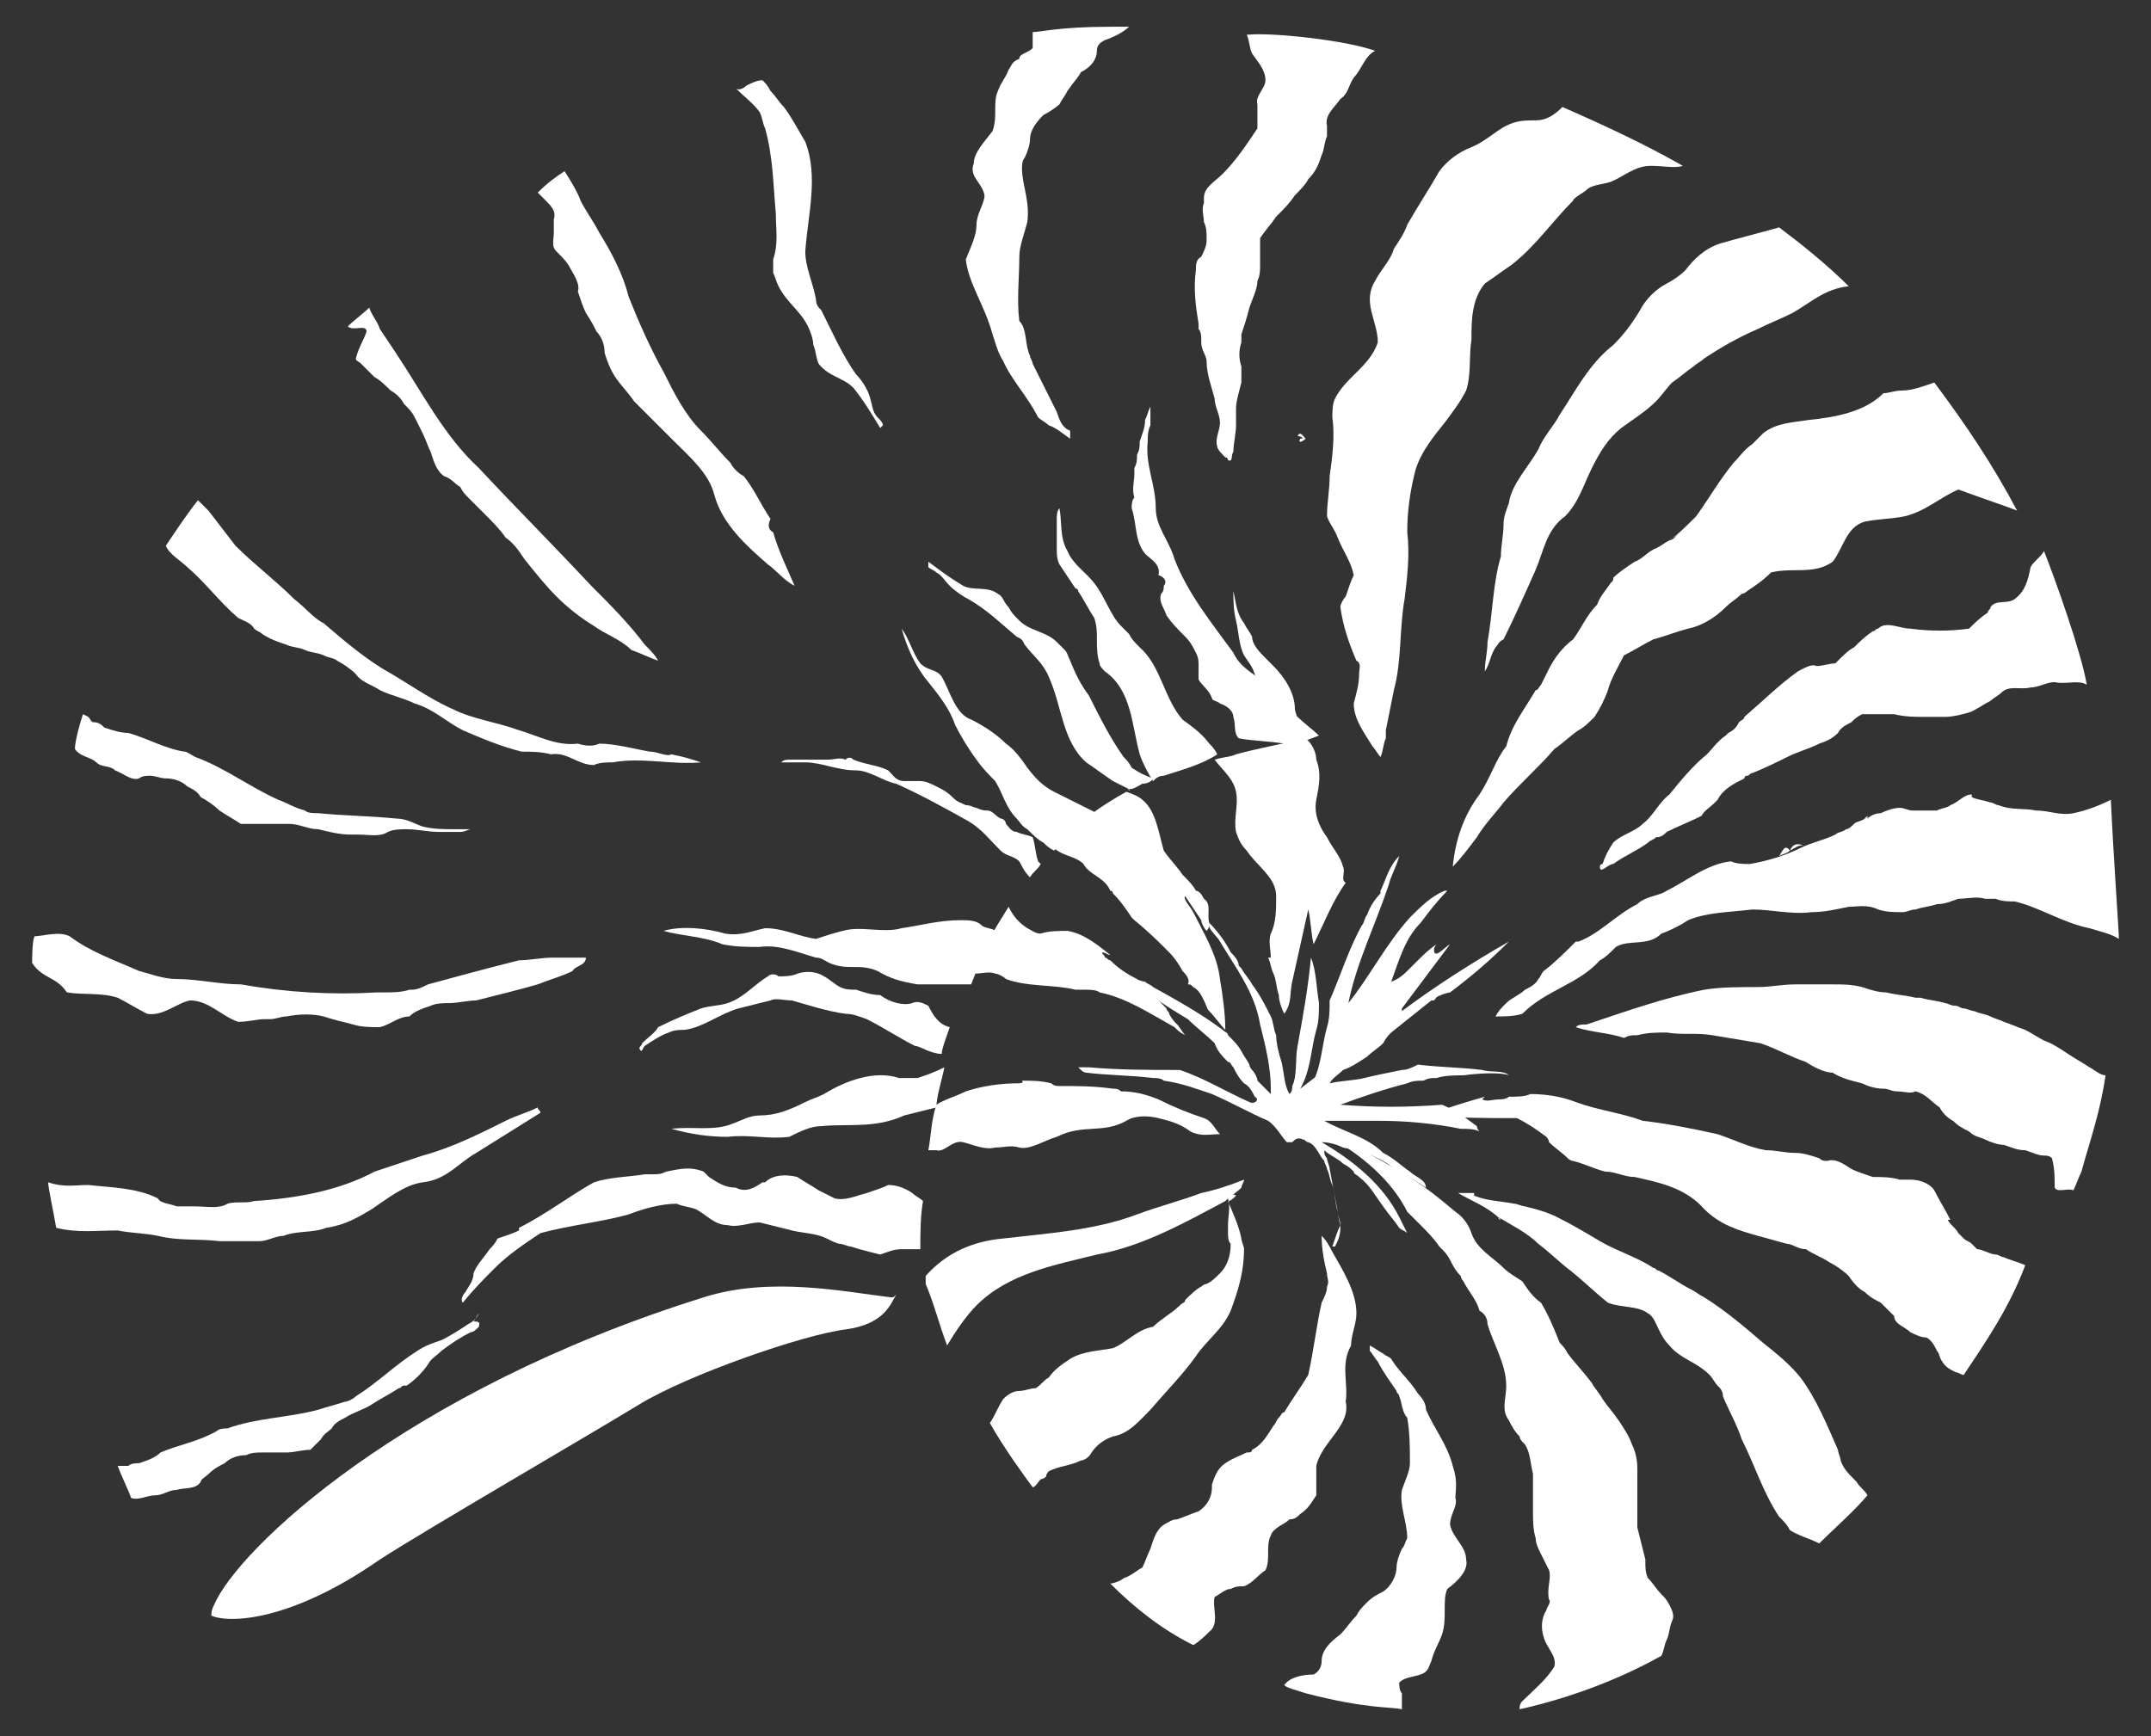
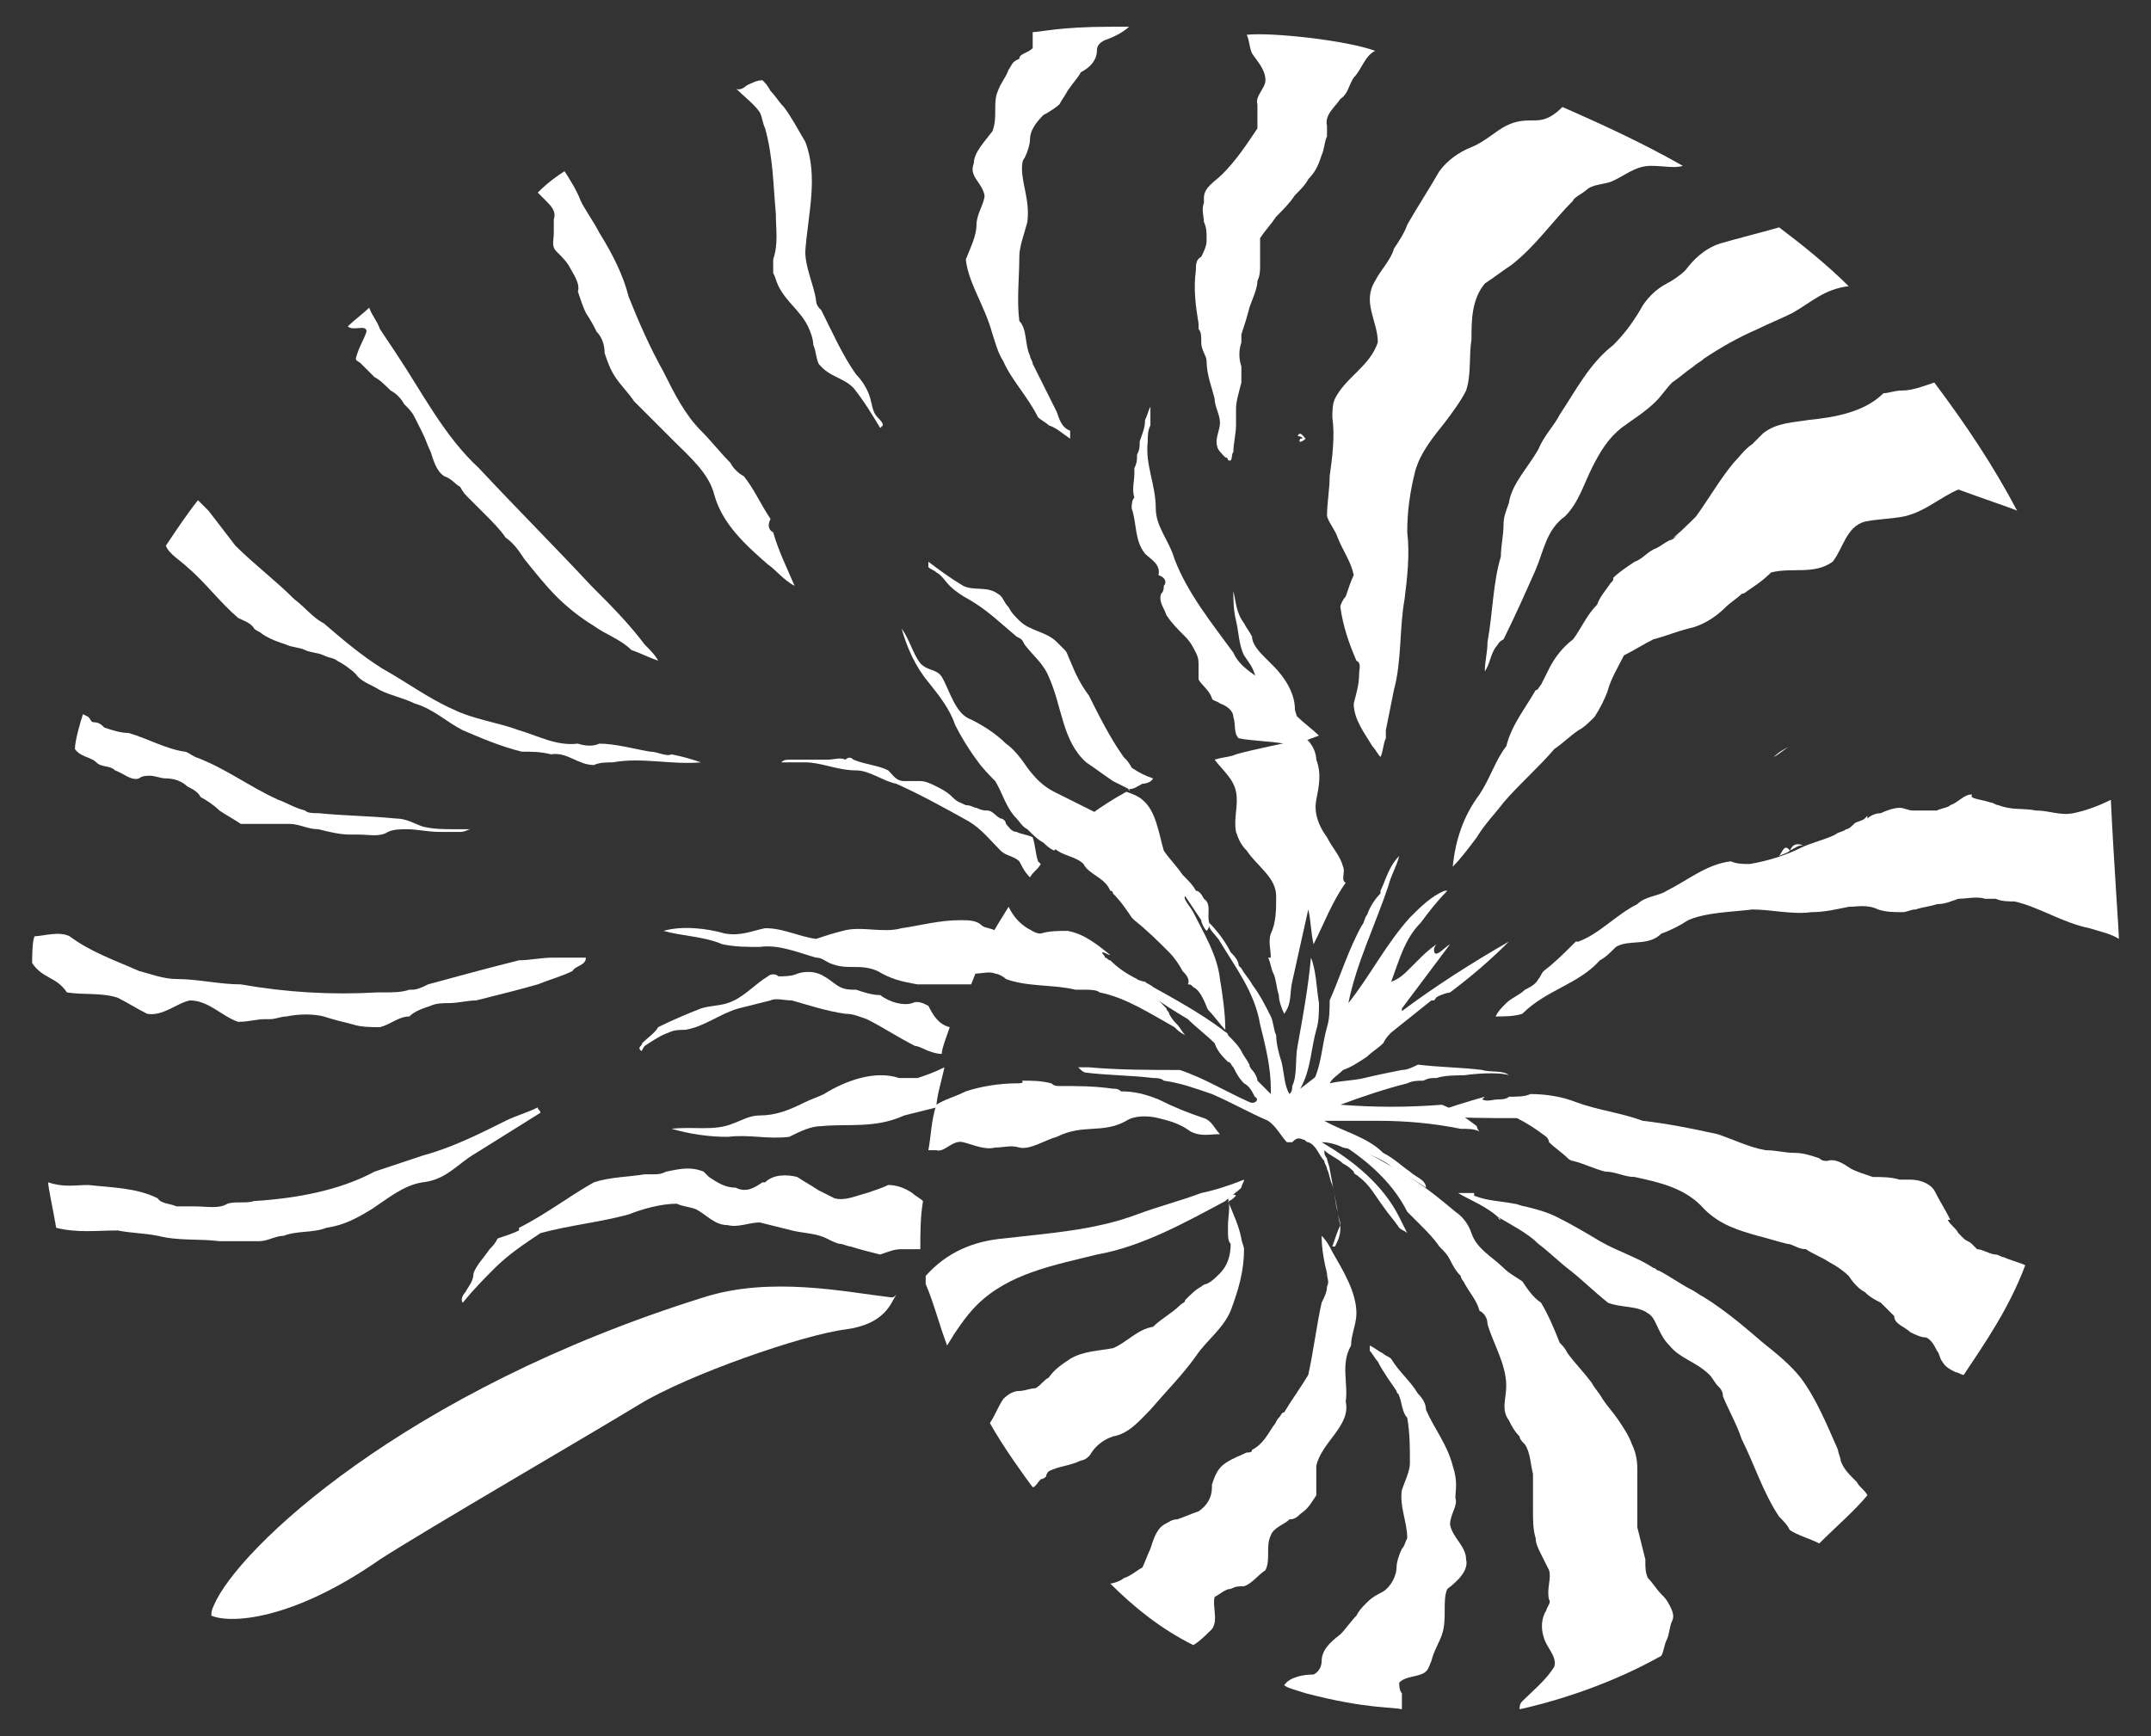
<svg xmlns="http://www.w3.org/2000/svg" version="1.1" id="Capa_1" x="0px" y="0px" viewBox="0 0 80.4 64.9" style="enable-background:new 0 0 80.4 64.9;" xml:space="preserve">
  <rect x="0" y="0" width="80.4" height="64.9" fill="#333333" stroke="none" />
  <style type="text/css">
	.st0{fill:#FFFFFF;}
</style>
  <g>
-     <path class="st0" d="M33.3,48.5c-1.7-0.2-4.5-0.8-7,0C15.1,52,8.9,57.9,8,60l0,0l0,0c-0.1,0.2-0.1,0.3-0.1,0.4   c0.7,0.3,3,0.2,6.3-2.1c1.7-1.1,7.9-4.7,9.7-5.8c1.8-1.1,6.1-2.6,7.7-2.8c1.5-0.2,1.7-1,1.9-1.3C33.4,48.5,33.4,48.5,33.3,48.5" />
+     <path class="st0" d="M33.3,48.5c-1.7-0.2-4.5-0.8-7,0C15.1,52,8.9,57.9,8,60l0,0c-0.1,0.2-0.1,0.3-0.1,0.4   c0.7,0.3,3,0.2,6.3-2.1c1.7-1.1,7.9-4.7,9.7-5.8c1.8-1.1,6.1-2.6,7.7-2.8c1.5-0.2,1.7-1,1.9-1.3C33.4,48.5,33.4,48.5,33.3,48.5" />
    <path class="st0" d="M42.7,29.3c-0.2,0.1-0.3,0.2-0.5,0.2c-0.1,0,0.1,0.1,0,0c-0.2-0.1-0.4-0.2-0.6-0.3c-0.3-0.2-0.7-0.5-1-0.7   c-0.9-0.8-0.9-2.1-1.4-3.2c-0.2-0.5-0.6-0.8-0.9-1.2c-0.1-0.2-0.1-0.2-0.3-0.3c-0.6-0.5-1.1-1-1.8-1.4c-0.2-0.1-0.5-0.3-0.7-0.5   c-0.2-0.2-0.3-0.4-0.5-0.5c-0.1-0.1-0.2-0.1-0.3-0.2c0,0,0-0.1,0-0.2c0.4,0.3,0.8,0.6,1.3,0.9c0.4,0.2,0.9,0,1.3,0.3   c0.2,0.1,0.2,0.3,0.4,0.5c0.1,0.2,0.2,0.3,0.4,0.5c0.4,0.4,1,0.4,1.4,0.8c0.1,0.1,0.2,0.2,0.3,0.3c0.1,0.1,0.1,0.2,0.2,0.4   c0.2,0.5,0.4,0.9,0.7,1.3c0.4,0.8,0.8,1.6,1.3,2.3c0.1,0.1,0.2,0.2,0.3,0.4c0.3,0.2,0.5,0.3,0.8,0.4C43,29.3,42.7,29.3,42.7,29.3" />
    <path class="st0" d="M18.3,46.7c0.1-0.1,0.2-0.2,0.3-0.4c0.3-0.1,0.6-0.2,0.8-0.3c0,0,0-0.1,0-0.1c1-0.5,1.9-1.2,2.8-1.7   c0.6-0.2,1.3-0.2,1.9-0.3c0.1,0,0.2,0,0.3,0c0.2,0,0.3,0,0.5-0.1c0.5-0.1,0.9-0.2,1.4,0c0.1,0.1,0.1,0.1,0.2,0.2   c0.3,0.2,0.6,0.4,1,0.4c0.4,0.2,0.7,0,1-0.2l0.1,0c0.3-0.3,0.8-0.3,1.2-0.2c0.3,0.2,0.5,0.3,0.8,0.5c0.2,0.1,0.4,0.2,0.6,0.3   c0.4,0.1,0.8-0.1,1.2-0.2c0.3-0.1,0.6-0.2,0.8-0.3c0.3,0,0.6,0.1,0.9,0.3c0.1,0.1,0.3,0.2,0.4,0.3c-0.1,0.6-0.1,1.2-0.1,1.8   c-0.2,0-0.6,0-0.7,0c-0.3,0-0.5,0.1-0.8,0.2c-0.4-0.1-0.8-0.2-1.1-0.3c-0.1,0-0.3-0.1-0.4-0.1c-0.1,0-0.3-0.1-0.5-0.2   c-0.4-0.2-0.9-0.2-1.3-0.3c-0.4-0.1-0.8-0.2-1.2-0.3c-0.4,0-0.8,0.2-1.2,0.1c-0.5,0-0.8-0.4-1.2-0.6c-0.3-0.1-0.5-0.1-0.7-0.2   c-0.6,0-1.3,0.2-1.8,0.4c-1.1,0.3-2.2,0.4-3.3,0.7c-0.6,0.4-1.2,0.8-1.7,1.3c-0.4,0.4-0.8,0.8-1.2,1.3c-0.1-0.1,0-0.3,0.1-0.4   c0.1-0.2,0.3-0.4,0.3-0.7C17.8,47.3,18.1,47,18.3,46.7" />
    <path class="st0" d="M26.2,37.7c0.3-0.1,0.7-0.1,1-0.2c0.6-0.2,1-0.7,1.5-1c0.1-0.1,0.3-0.1,0.4,0c0.2,0,0.5,0,0.7-0.1   c0.3-0.1,0.7-0.1,1,0.1c0.2,0.1,0.4,0.3,0.6,0.4c0.2,0.1,0.4,0.1,0.6,0.1c0.3,0.1,0.6,0.2,0.9,0.2c0.4,0.3,0.9,0.4,1.2,0.3   c0.2-0.1,0.4,0,0.6,0.1c0.2,0.4,0.4,0.7,0.8,0.8c-0.1,0.3-0.3,0.8-0.3,1c-0.2,0-0.5-0.1-0.7-0.2c0,0-0.2-0.1-0.3-0.1   c-0.6-0.3-1.2-0.7-1.8-1c-0.3-0.1-0.5-0.2-0.8-0.2c-0.7-0.1-1.3-0.3-2-0.5c-0.3,0-0.6-0.1-0.8,0c-0.4,0.1-0.8,0.2-1.2,0.3   c-0.7,0.2-1.3,0.7-2,0.8c-0.2,0-0.4,0-0.6,0.1c-0.3,0.1-0.6,0.3-0.9,0.5c-0.1,0.1-0.1,0.3-0.2,0.1c0-0.1,0.1-0.1,0.1-0.2   c0.2-0.2,0.5-0.4,0.6-0.6C25.2,38.1,25.7,37.9,26.2,37.7" />
    <path class="st0" d="M48.5,16.3c0.1-0.2,0.2,0,0.3,0.1c-0.1,0.1-0.3,0.2-0.2,0C48.8,16.4,48.6,16.3,48.5,16.3" />
    <path class="st0" d="M48.6,27.3c0.2,0.1,0.3,0.3,0.4,0.5C48.9,27.6,48.8,27.5,48.6,27.3" />
    <path class="st0" d="M67,11.7c-0.4,0.2-0.9,0.4-1.3,0.6c-0.7,0.3-1.4,0.7-2,1.1c-0.1,0.1-0.3,0.2-0.4,0.3c-0.3,0.2-0.5,0.4-0.8,0.6   c-0.2,0.2-0.4,0.5-0.6,0.7c-0.4,0.4-0.9,0.7-1.3,1c-0.5,0.4-0.8,0.9-1.1,1.5c-0.3,0.6-0.5,1.3-1,1.8c-0.7,0.5-0.8,1.3-1.1,2   c-0.4,0.9-0.8,1.8-1.2,2.6C56,24,56,24.1,55.9,24.2c-0.2,0.3-0.2,0.6-0.4,0.9c0-0.4,0.1-0.7,0.1-1.1c0.2-1.1,0.2-2.2,0.5-3.2   c0-0.4,0.1-0.8,0.1-1.2c0-0.3,0.1-0.5,0.2-0.8c0.1-0.7,0.7-1.3,1.1-2c0.2-0.5,0.6-0.9,0.8-1.3l0,0c0.6-0.9,1.1-1.9,2-2.6   c0.4-0.4,0.7-0.8,1-1.3c0.2-0.4,0.6-0.8,1-1c0.2-0.1,0.5-0.3,0.7-0.5c0.3-0.4,0.7-0.8,1.3-1c0.7-0.2,1.5-0.4,2.2-0.6   c0.8,0.6,1.8,1.4,2.6,2.2C68.2,10.8,67.7,11.3,67,11.7" />
    <path class="st0" d="M61.7,6.2c-0.6,0-1,0.4-1.5,0.6c-0.3,0.1-0.7,0.1-0.9,0.3c-0.1,0.1-0.5,0.3-0.5,0.4c-0.8,0.8-1.4,1.7-2.3,2.4   c-0.3,0.2-0.7,0.5-1,0.7c-0.5,0.6-0.5,1.4-0.5,2.1c-0.1,0.6,0,1.3-0.2,1.9c-0.2,0.4-0.5,0.8-0.8,1.2c-0.4,0.5-0.9,1.1-1.1,1.8   c-0.2,0.8-0.3,1.5-0.3,2.3c0.1,0.8,0,1.7-0.1,2.5c-0.2,1.1-0.1,2.3-0.4,3.4c-0.1,0.5-0.2,1-0.3,1.5c0,0.1,0,0.2,0,0.3   c-0.1,0.2-0.1,0.5-0.2,0.7c-0.1-0.1-0.2-0.3-0.3-0.4c-0.3-0.5-0.7-1-0.7-1.6c0.1-0.4,0.2-0.7,0.2-1.1c0-0.2,0.1-0.4-0.1-0.5   c-0.3-0.7-0.5-1.3-0.6-2c0-0.1,0.1-0.3,0.2-0.4c0.1-0.3,0.2-0.6,0.3-0.8c-0.1-0.5-0.4-0.9-0.6-1.4c-0.1-0.3-0.3-0.5-0.4-0.8   c0-0.5,0.1-1,0.1-1.5c0.1-0.7,0.2-1.5,0.1-2.2c0-0.2,0-0.5,0.1-0.7c0.4-0.8,1.3-1.2,1.6-2.1c0-0.8-0.6-1.5-0.1-2.3   c0.2-0.4,0.6-0.8,0.7-1.2l0,0c0.2-0.3,0.4-0.6,0.5-0.9c0.4-0.7,0.8-1.3,1.2-2c0.3-0.4,0.7-0.7,1.2-0.9c0.5-0.2,0.9-0.6,1.3-0.8   c0.4-0.2,0.7-0.2,1.1-0.2c0.4,0,0.7-0.2,1-0.5c1.6,0.7,3.1,1.4,4.5,2.2C62.6,6.3,62.2,6.2,61.7,6.2" />
    <path class="st0" d="M62.4,20.2c0.3-0.2,0.6-0.5,0.8-0.7c-0.2,0.2-0.3,0.4-0.5,0.5C62.6,20.1,62.5,20.1,62.4,20.2" />
    <path class="st0" d="M34.6,47.7c0.8-0.9,1.8-1.3,2.9-1.4c1.7-0.2,3.4-0.3,5-0.9c0.8-0.3,1.6-0.5,2.4-0.8c0.5-0.1,1.1-0.3,1.6-0.5   c0,0.1-0.1,0.2-0.1,0.3c-0.2,0.2-0.4,0.3-0.6,0.5c-1.5,0.8-3.1,1.7-4.8,2c-1.6,0.4-3.3,0.7-4.5,1.9c-0.4,0.4-0.8,1-1.1,1.5   c-0.3-0.8-0.5-1.6-0.8-2.3C34.6,48,34.6,47.7,34.6,47.7" />
    <path class="st0" d="M73.2,18.3c-0.7,0.3-1.2,0.8-2,1c-0.5,0.1-1,0.1-1.5,0.2c-0.7,0.2-0.8,1-1.2,1.5c-0.7,0.5-1.5,0.2-2.3,0.4   c-0.3,0.3-0.6,0.5-0.9,0.7c0,0-0.1,0.1-0.2,0.1c-0.2,0.2-0.4,0.3-0.6,0.5c-0.4,0.4-0.9,0.7-1.4,0.8c-0.4,0.1-0.9,0.3-1.3,0.4   c-0.4,0.2-0.7,0.4-1.1,0.6c-0.2,0.4-0.5,0.9-0.6,1.3c-0.1,0.3-0.3,0.7-0.5,1c-0.2,0.2-0.4,0.4-0.6,0.5c-0.3,0.2-0.6,0.5-0.9,0.7   c-0.6,0.7-1.3,1.3-1.9,2c-0.3,0.4-0.7,0.8-1,1.3c-0.3,0.4-0.6,0.8-0.9,1.1c0.1-1,0.4-1.9,1-2.7c0.4-0.6,0.6-1.3,1-1.8   c0.2-0.8,0.7-1.4,1.1-2.1c0.1,0,0.1-0.1,0.2-0.2c0.1-0.2,0.2-0.4,0.3-0.6c0.2-0.4,0.5-0.8,0.9-1.1c0.3-0.4,0.5-0.9,0.9-1.3   c0.1-0.3,0.3-0.5,0.5-0.8c0.1-0.1,0.1-0.1,0.1-0.2c0.2-0.2,0.5-0.4,0.8-0.6c0.3-0.1,0.5-0.4,0.8-0.5c0.2-0.1,0.3-0.2,0.5-0.3   c0.1,0,0.2-0.1,0.3-0.2c0.2-0.2,0.4-0.4,0.5-0.5c0.1-0.1,0.1-0.1,0.2-0.2c0.5-0.7,0.9-1.4,1.4-2c0.2-0.2,0.4-0.5,0.7-0.7   c0.1-0.1,0.3-0.3,0.4-0.4c0.5-0.4,1.1-0.4,1.7-0.5c1-0.1,2.1-0.3,2.8-1c0.2,0,0.4-0.1,0.7-0.1c0.4,0,0.9-0.2,1.2-0.3   c1.2,1.6,2.2,3.1,3.1,4.8C75.5,19.1,74,18.6,73.2,18.3" />
    <path class="st0" d="M56.4,35.2L56.4,35.2c-0.7,0.7-1.4,1.3-2.2,1.9c-0.6,0.1-1.1,0.6-1.6,0.9c-1.3,0.7-2.5,1.7-3.6,2.6   c0.4-0.7,0.4-1.5,0.6-2.2c0.1-0.3,0.1-0.7,0.1-1c0.4-0.9,0.7-1.9,1.2-2.8c0.1-0.1,0.1-0.3,0.2-0.4c0.1-0.3,0.3-0.6,0.5-0.8l0-0.1   c0.2-0.4,0.3-0.9,0.7-1.3c-0.1,0.4-0.3,0.7-0.4,1.1c-0.5,1.5-1.2,2.9-1.5,4.4c0.8-1,1.4-2.2,2.3-3.2c0.4-0.4,0.8-0.8,1.3-1   c0,0,0.1,0,0.1,0c-0.4,0.4-0.7,0.8-1,1.2c-0.6,0.6-0.8,1.4-1.1,2.2c0.3-0.1,0.5-0.3,0.7-0.5c0.1-0.1,0.2-0.2,0.3-0.3   c0.2-0.2,0.4-0.4,0.7-0.6c0,0-0.1,0.1-0.1,0.2c0,0.4,0.4-0.1,0.6-0.2c-0.6,0.8-1.2,1.6-1.8,2.4l0,0.1C53.6,36.9,55,36,56.4,35.2" />
    <path class="st0" d="M66.3,28.3c0.2-0.2,0.4-0.3,0.6-0.4C66.7,28,66.5,28.2,66.3,28.3" />
-     <path class="st0" d="M78,25.6c-0.3-0.2-0.8,0-1.2-0.1c-0.3,0-0.6,0.2-0.9,0.2c-0.4,0.1-0.8-0.1-1.1,0.2c-0.1,0.1-0.3,0.2-0.4,0.3   c-0.2,0.1-0.5,0.3-0.7,0.4c-0.3,0.1-0.7,0.2-1,0.2c-0.3,0-0.5,0-0.8,0c-0.3,0-0.7,0-1.1-0.1c-0.4,0-0.7,0-1.1,0c0,0-0.1,0-0.1,0   c-0.2,0.1-0.3,0.2-0.4,0.3l0,0c-0.2,0.1-0.4,0.2-0.5,0.4c-0.2,0.2-0.4,0.3-0.7,0.4c-0.4,0.2-0.8,0.3-1.2,0.5   c-0.4,0.2-0.8,0.4-1.3,0.6c-0.1,0-0.1,0.1-0.2,0.1c0,0-0.1,0-0.1,0.1c-0.4,0.2-0.8,0.4-1,0.8c0,0-0.1,0.1-0.1,0.1   c-0.2,0.2-0.4,0.3-0.5,0.5c-0.4,0.2-0.9,0.4-1.3,0.6c-0.1,0.1-0.2,0.2-0.4,0.2c-0.1,0.1-0.2,0.1-0.3,0.2c-0.4,0.3-0.9,0.5-1.3,0.8   c-0.2,0-0.5,0.4-0.5,0.1c0,0,0-0.1,0.1-0.1c0.1-0.3,0.2-0.5,0.4-0.8c0.3-0.3,0.8-0.4,1.1-0.7c0.4-0.3,0.6-0.8,1-1.1   c0.4-0.5,0.9-1.1,1.4-1.5c0.2-0.2,0.4-0.5,0.7-0.7c0,0,0.1-0.1,0.1-0.1c0.2-0.1,0.3-0.2,0.4-0.4c0.1-0.1,0.2-0.1,0.2-0.2   c0.7-0.6,1.3-1.2,2-1.7c0.2-0.1,0.5-0.3,0.7-0.2c0.2,0,0.5-0.1,0.7-0.1c0,0,0.1-0.1,0.1-0.1c0.2-0.2,0.4-0.4,0.6-0.5   c0.2-0.2,0.4-0.4,0.7-0.6c0.1,0,0.1-0.1,0.2-0.1l0,0c0.3-0.3,0.8,0,1.2,0c0.7,0.1,1.5,0.1,2.2,0c0.2-0.2,0.4-0.4,0.7-0.6   c0-0.1,0.1-0.1,0.1-0.2c0.2-0.3,0.6-0.1,0.9-0.3c0.4-0.3,0.5-0.7,0.6-1.2c0.1-0.2,0.4-0.4,0.5-0.6C76.8,21.6,77.8,24.4,78,25.6" />
    <path class="st0" d="M51.4,1.9c-0.4,0.2-0.5,0.7-0.8,1c-0.2,0.3-0.2,0.6-0.5,0.8c-0.2,0.3-0.6,0.6-0.5,1c0,0.1,0,0.3,0,0.4   c-0.1,0.2-0.1,0.5-0.2,0.7c-0.1,0.3-0.2,0.6-0.5,0.9c-0.1,0.2-0.3,0.4-0.5,0.6c-0.2,0.3-0.4,0.5-0.7,0.8c-0.2,0.3-0.4,0.5-0.6,0.8   c0,0,0,0.1,0,0.1c0,0.1,0,0.3,0,0.4v0c0,0.2,0,0.3,0,0.5c0,0.2,0,0.4-0.1,0.6c0,0.3-0.2,0.7-0.3,1c-0.1,0.4-0.2,0.7-0.3,1   c0,0.1,0,0.1,0,0.2c0,0,0,0.1,0,0.1c-0.1,0.3-0.1,0.6,0,0.9c0,0,0,0.1,0,0.1c0,0.2,0,0.3,0,0.5c-0.1,0.4-0.2,0.7-0.2,1   c0,0.1,0,0.2,0,0.3c0,0.1,0,0.2,0,0.3c0,0.3-0.1,0.7-0.1,1c-0.1,0.1,0,0.4-0.2,0.3c0,0,0-0.1-0.1-0.1c-0.1-0.1-0.3-0.3-0.3-0.4   c-0.1-0.3,0.1-0.6,0.1-0.9c0-0.3-0.2-0.6-0.2-0.9c-0.1-0.4-0.3-0.9-0.3-1.4c0-0.2-0.2-0.4-0.2-0.7c0,0,0-0.1,0-0.1   c0-0.1,0-0.3-0.1-0.4c0-0.1,0-0.2,0-0.2c-0.1-0.6-0.2-1.3-0.1-2c0-0.2,0-0.4,0.2-0.5C45,9.4,45.1,9.2,45.1,9c0,0,0-0.1,0-0.1   c0-0.2,0-0.4-0.1-0.6c0-0.2-0.1-0.5,0-0.7c0-0.1,0-0.1,0-0.2l0,0c0-0.4,0.4-0.6,0.7-0.9c0.5-0.5,0.9-1.1,1.3-1.7c0-0.2,0-0.5,0-0.7   c0-0.1,0-0.1,0-0.2c-0.1-0.3,0.3-0.6,0.3-0.9c0-0.4-0.3-0.7-0.5-1c-0.1-0.2-0.1-0.5-0.2-0.7C47.5,1.2,50.3,1.5,51.4,1.9" />
    <path class="st0" d="M66.5,32c0.1-0.1,0.2-0.5,0.4-0.2C66.8,31.9,66.7,31.9,66.5,32" />
    <path class="st0" d="M66.9,31.8c0.1-0.2,0.2-0.3,0.5-0.2C67.2,31.6,67.1,31.7,66.9,31.8" />
    <path class="st0" d="M45.9,44.9c0.2,0.5,0.4,0.9,0.5,1.4c0,0.1,0.1,0.3,0.1,0.4c0,0.8-0.2,1.5-0.5,2.3c-0.3,0.7-0.9,1.1-1.3,1.7   c-0.5,0.7-1.1,1.3-1.7,2c-0.4,0.4-0.8,0.9-1.4,1c-0.3,0.1-0.6,0.3-0.8,0.6c-0.1,0.2-0.3,0.3-0.4,0.3c-0.4,0.2-0.8,0.2-1.2,0.4   c0,0-0.1,0.1-0.1,0.2c-0.1,0.1-0.2,0.1-0.2,0.1c-0.1,0.1-0.2,0.3-0.3,0.3c-0.3-0.4-1.1-1.5-1.6-2.4c0.2-0.3,0.3-0.6,0.5-0.9   c0.2-0.2,0.4-0.3,0.6-0.3c0.2,0,0.4-0.1,0.6-0.1c0.2-0.1,0.3-0.3,0.5-0.4c0.2-0.3,0.5-0.5,0.8-0.7c0.5-0.3,1.1-0.3,1.6-0.4   c0.5-0.2,0.9-0.7,1.5-0.8c0.3-0.3,0.7-0.5,1-0.8c0.1-0.1,0.2-0.1,0.2-0.2c0.2-0.2,0.4-0.4,0.6-0.5l0,0c0,0,0.1-0.1,0.2-0.1   c0.2-0.1,0.3-0.2,0.5-0.4c0.3-0.3,0.4-0.7,0.4-1.1c-0.1-0.1-0.1-0.3-0.1-0.4c0-0.1,0-0.2,0-0.3c0-0.3,0.1-0.7,0-1   c0.1-0.1,0.2-0.2,0.3-0.1C46.1,44.8,46,44.9,45.9,44.9" />
    <path class="st0" d="M72.4,30.3c0.3-0.1,0.7-0.1,0.9,0.2C73,30.4,72.7,30.3,72.4,30.3L72.4,30.3z" />
    <path class="st0" d="M79.2,35.1c-0.3-0.2-0.8-0.3-1.1-0.4c-1-0.2-1.9-0.8-2.8-1c-0.2,0-0.5,0-0.7-0.1c-0.1,0-0.3,0-0.4,0   c-0.3-0.1-0.7,0-1,0c-0.3,0.1-0.5,0.2-0.8,0.2c-0.3,0.1-0.5,0.1-0.8,0.2c-0.2,0-0.3,0.1-0.5,0.1c-0.3,0-0.6,0-0.9-0.1   c-0.4-0.2-0.8-0.1-1.1-0.1c-0.5,0.1-0.9,0.2-1.4,0.2c-0.7,0.1-1.5-0.1-2.2-0.1c-0.8,0.1-1.7,0.1-2.4,0.4c-0.3,0.2-0.7,0.4-1,0.5   c-0.5,0.5-1.2,0.2-1.7,0.5c-0.2,0.2-0.4,0.4-0.6,0.5c-0.8,0.9-2,1.1-2.9,2c-0.3,0.1-0.7,0.1-1,0.1c0.1-0.2,0.2-0.3,0.4-0.5   c0.2-0.2,0.5-0.3,0.7-0.5c0.2-0.1,0.4-0.2,0.5-0.4c0.1-0.1,0.1-0.2,0.2-0.3c0.4-0.3,0.8-0.7,1.2-1.1l0.1,0c0.8-0.3,1.4-1,2.2-1.4   c0.3-0.3,0.8-0.3,1.1-0.5c0.8-0.4,1.5-1,2.4-1.1c0.2,0.1,0.5,0.1,0.7,0.1c0.6-0.1,1.3-0.3,1.9-0.6c0.4-0.2,0.9-0.3,1.3-0.5   c0.1-0.1,0.3-0.1,0.4-0.2c0.1,0,0.2-0.1,0.3-0.2c0.1-0.1,0.3-0.1,0.4-0.2c0,0,0.1-0.1,0.1-0.1l0,0.1c0.1-0.1,0.3-0.2,0.5-0.2   c0.2-0.1,0.5-0.2,0.7-0.2c0.2,0,0.3,0.1,0.5,0.1c0.3,0,0.6,0,0.9,0c0.2-0.1,0.4-0.1,0.5-0.2c0.3-0.1,0.5-0.4,0.8-0.4l0,0.1   c0.2,0.1,0.4,0.1,0.7,0.2c0.1,0,0.2,0.1,0.3,0.1c0.5,0.2,0.9,0.1,1.4,0.2c0.5,0,0.9,0.2,1.4,0.1c0.5-0.1,1-0.3,1.4-0.5   C79,32.1,79.2,34.8,79.2,35.1" />
    <path class="st0" d="M50.7,49.1c0,0.4-0.2,0.8-0.2,1.2c-0.4,0.7-0.1,1.4-0.2,2.1c0.2,0.9-0.9,1.5-1.1,2.4c0,0.4,0,0.7,0,1.1   c-0.2,0.3-0.3,0.5-0.6,0.7c-0.1,0.1-0.2,0.2-0.4,0.2c-0.2,0.2-0.6,0.3-0.7,0.6c-0.2,0.4,0,0.9-0.2,1.3c-0.3,0.2-0.5,0.5-0.8,0.6   c-0.2,0-0.3,0-0.5,0.1c-0.2,0-0.4,0.2-0.6,0.3c-0.1,0.4,0.2,1-0.2,1.3c-0.1,0.1-0.4,0.4-0.6,0.5c-1.2-0.6-2.2-1.4-3.1-2.3   c0.1,0,0.4-0.1,0.5-0.2c0.3-0.1,0.5-0.3,0.7-0.4c0.1-0.2,0.2-0.5,0.3-0.7c0.1-0.3,0.2-0.7,0.5-0.9c0.2-0.1,0.3-0.2,0.5-0.2   c0.3-0.1,0.5-0.2,0.8-0.3c0.3-0.2,0.5-0.5,0.5-0.9l0-0.1c0.1-0.3,0.2-0.6,0.5-0.8c0.3-0.2,0.6-0.3,0.8-0.4c0.1,0,0.2,0,0.2-0.1   c0.4-0.2,0.6-0.6,0.8-0.9c0.1-0.1,0.1-0.2,0.2-0.3c0.1-0.1,0.1-0.2,0.2-0.2c0.3-0.5,0.6-0.9,0.9-1.4c0.2-0.9,0.3-1.8,0.5-2.7   c0.1-0.2,0.2-0.4,0.2-0.6c0.1-0.2,0-0.3,0-0.5c-0.1-0.4-0.2-0.9-0.2-1.4c0.2,0.2,0.3,0.4,0.4,0.6C50.2,47.5,50.7,48.3,50.7,49.1" />
-     <path class="st0" d="M77.8,43.8c-0.1,0.2-0.2,0.5-0.3,0.7c-0.2-0.1-0.6,0.1-0.7-0.1c0-0.4,0-0.7-0.1-1.1c-0.1-0.1-0.2-0.1-0.3-0.1   c-0.2,0-0.4-0.1-0.7-0.2c-0.3,0-0.5-0.1-0.8-0.2c-0.2,0-0.5-0.1-0.7-0.2c-0.2-0.1-0.4-0.1-0.6-0.3c-0.2-0.1-0.4-0.2-0.6-0.4   c-0.2-0.1-0.4-0.3-0.5-0.5c-0.3-0.2-0.5-0.5-0.9-0.6c-0.2,0.1-0.4,0-0.7,0c-0.2,0-0.3-0.1-0.5-0.1c-0.3,0-0.6-0.1-0.8-0.2   c-0.4-0.1-0.8-0.2-1.1-0.4c-0.3,0-0.7-0.2-1-0.4c-0.6-0.2-1.1-0.5-1.7-0.7c-0.6-0.1-1.2-0.2-1.8-0.3c-0.6-0.1-1.1,0-1.7-0.1   c-0.4,0-0.7,0-1.1,0.1c-0.2,0-0.3,0-0.5,0.1c-0.6-0.2-1.2-0.2-1.8-0.4c0.1-0.1,0.2-0.1,0.4-0.1c1.5-0.5,2.9-1,4.4-1.3   c0.6-0.1,1.3-0.1,2-0.1c0.5,0,0.9-0.1,1.4-0.1c0.5,0,0.9,0,1.4,0c0.4,0,0.7,0,1.1,0.1c0.3,0.1,0.6,0.2,0.9,0.2   c0.4,0.1,0.7,0.1,1.1,0.2c0.1,0,0.1,0,0.2,0c0.3,0.1,0.6,0.1,0.9,0.2c0.1,0,0.2,0.1,0.4,0.1c0.1,0,0.2,0.1,0.3,0.1   c0.1,0,0.3,0.1,0.4,0.1c0.2,0.1,0.4,0.1,0.6,0.2c0.2,0.1,0.3,0.1,0.5,0.2c0.3,0.1,0.5,0.2,0.8,0.3c0.2,0.1,0.5,0.3,0.7,0.4   c0.3,0.1,0.6,0.3,0.9,0.5c0.3,0.2,0.5,0.3,0.8,0.5c0.2,0.1,0.4,0.3,0.6,0.3C78.5,41.6,78.1,42.7,77.8,43.8" />
    <path class="st0" d="M68,57.7c-0.4-0.2-0.8-0.3-1.1-0.5c-0.1-0.2-0.2-0.3-0.4-0.5c-0.6-0.9-0.9-1.9-1.4-2.9   c-0.2-0.6-0.5-1.1-0.7-1.6c0-0.2-0.1-0.3-0.2-0.4c-0.1-0.1-0.2-0.3-0.3-0.4c-0.5-0.5-1.1-0.6-1.5-1.1c-0.2-0.2-0.3-0.4-0.4-0.6   c-0.1-0.2-0.2-0.5-0.4-0.6c-0.4-0.3-1-0.2-1.5-0.4c-0.5-0.4-0.9-0.8-1.4-1.2c-0.4-0.3-0.8-0.7-1.2-1c-0.4-0.4-1-0.7-1.5-1   c0,0,0,0.1,0.1,0.1c-0.5-0.5-1.1-0.7-1.6-1c0.2,0,0.4,0,0.6,0c0,0,0,0.1,0,0.1c0.5,0.2,1,0.2,1.5,0.3c0.1,0,0.3,0.1,0.4,0.1   c0.4,0.1,0.8,0.2,1.2,0.4c0.6,0.3,1.1,0.6,1.6,0.9c0.7,0.4,1.4,0.6,2,1c0.1,0,0.1,0.1,0.2,0.1c0.4,0.2,0.8,0.5,1.2,0.7   c0.2,0.1,0.3,0.2,0.5,0.3c0.8,0.5,1.5,1.1,2.2,1.7c0.5,0.4,1,0.8,1.4,1.3c0.6,0.8,1,1.8,1.4,2.7c0,0.1,0.1,0.3,0.1,0.4   c0.1,0.3,0.3,0.5,0.5,0.7c0,0,0.1,0.1,0.1,0.1c0.1,0.2,0.3,0.3,0.4,0.5C69.3,56.5,68.6,57.1,68,57.7" />
    <path class="st0" d="M54.4,56c0.1,0.3-0.2,0.6-0.2,1c0.1,0.5,0.6,0.8,0.6,1.3c0.1,0.4-0.3,0.8-0.7,1.1C54,59.6,54,59.9,54,60.2   c0,0.3,0,0.6-0.1,0.9c-0.1,0.3-0.3,0.6-0.4,1l0,0c-0.1,0.2-0.1,0.4-0.4,0.5c-0.3,0.1-0.6,0.1-0.8,0.3c0,0.1,0,0.3,0.1,0.4   c0,0.2,0,0.6,0,0.6c-0.4-0.1-1.3,0-3.6-0.6c-0.3-0.1-0.7-0.2-0.8-0.3c0.2-0.3,0.7-0.4,1.1-0.4c0.2-0.1,0.3-0.3,0.3-0.5   c0-0.4,0.3-0.7,0.7-1c0.2-0.2,0.4-0.5,0.6-0.7c0.1-0.2,0.2-0.3,0.4-0.5c0.2-0.2,0.4-0.3,0.6-0.4c0.3-0.2,0.5-0.6,0.5-0.9   c0-0.2,0.1-0.5,0.2-0.7c0.1-0.1,0.1-0.2,0.2-0.4c0-0.6-0.3-1.2-0.2-1.8c0.1-0.3,0.3-0.7,0.3-1c0-0.6,0-1.1-0.1-1.7   c-0.2-0.2-0.2-0.6-0.3-0.8c0-0.1-0.1-0.1-0.1-0.2c-0.2-0.3-0.5-0.7-0.7-1.1c-0.1-0.1-0.2-0.3-0.3-0.4c0-0.1,0-0.1,0-0.2   c0.2,0.1,0.3,0.2,0.5,0.3c0.1,0.1,0.2,0.1,0.3,0.2c0.3,0.5,0.7,0.8,1,1.3c0.2,0.2,0.3,0.4,0.3,0.6c0.3,0.7,0.8,1.3,1,2.1   C54.5,55.4,54.4,55.7,54.4,56" />
    <path class="st0" d="M36.5,8.4c0-0.4,0.3-0.8,0.3-1.1c-0.1-0.5-0.6-0.7-0.4-1.2c0-0.4,0.4-0.8,0.7-1.2c0.1-0.3,0.1-0.5,0.1-0.8   c0-0.2,0-0.5,0.1-0.7c0.1-0.3,0.3-0.5,0.4-0.8l0,0c0.1-0.1,0.1-0.3,0.4-0.4C38.1,2,38.4,2,38.6,1.8c0-0.1,0-0.2,0-0.2   c0-0.1,0-0.4,0-0.4c0.3,0,1-0.2,2.9-0.2c0.3,0,0.6,0,0.7,0c-0.2,0.2-0.6,0.4-0.9,0.5C41.1,1.6,41,1.7,41,1.9c0,0.3-0.2,0.6-0.6,0.8   c-0.1,0.2-0.3,0.4-0.5,0.7c-0.1,0.2-0.2,0.3-0.3,0.5C39.5,4,39.2,4.2,39,4.3c-0.3,0.3-0.5,0.6-0.5,0.9c0,0.2-0.1,0.5-0.2,0.7   c-0.1,0.1-0.1,0.3-0.1,0.4c0,0.6,0.3,1.2,0.2,2c-0.1,0.4-0.3,0.9-0.3,1.3c0,0.8-0.1,1.6,0,2.4c0.3,0.3,0.2,0.9,0.4,1.3   c0,0.1,0.1,0.2,0.1,0.3c0.3,0.6,0.6,1.2,0.9,1.8c0.1,0.3,0.2,0.6,0.5,0.7c0,0.1,0,0.2,0,0.3c-0.3-0.2-0.5-0.4-0.8-0.5   c-0.1-0.1-0.3-0.2-0.4-0.3c-0.4-0.8-1-1.4-1.3-2.1c-0.2-0.3-0.3-0.7-0.4-1c-0.3-1.1-0.9-1.9-1-2.8C36.3,9.2,36.5,8.8,36.5,8.4" />
    <path class="st0" d="M73.4,51.4c-0.1,0-0.2-0.1-0.3-0.1c-0.2-0.1-0.4-0.2-0.5-0.4c-0.1-0.1-0.1-0.3-0.2-0.4   c-0.1-0.2-0.2-0.4-0.4-0.5l0,0c-0.2,0-0.4-0.1-0.6-0.2c-0.2-0.2-0.6-0.3-0.6-0.6c-0.2-0.2-0.3-0.3-0.5-0.5   c-0.2-0.1-0.4-0.2-0.6-0.4c-0.2-0.1-0.4-0.3-0.6-0.6c-0.2-0.2-0.5-0.4-0.7-0.5c-0.3-0.2-0.6-0.3-0.9-0.5c-0.3,0-0.5-0.2-0.7-0.2   c-0.4-0.1-0.7-0.2-1.1-0.3c-0.7-0.2-1.4-0.4-2-1C63,44.4,62,44.2,61.1,44c-0.4,0-0.7-0.2-1.1-0.2c-0.4-0.1-0.8-0.3-1.2-0.4   c0,0-0.1,0-0.2-0.1c-0.2-0.2-0.5-0.4-0.7-0.6c0,0,0-0.1-0.1-0.2c-0.4-0.3-0.7-0.5-1.1-0.7c-1.1,0-2.2,0-3.3-0.1   c0.7-0.3,1.4-0.5,2.1-0.7c0,0-0.1,0.1-0.1,0.1c0.2,0.1,0.4,0,0.6,0c0.1,0,0.3,0,0.4-0.1c0.3,0,0.6,0,0.8-0.1c0.6,0,1.2,0.1,1.7,0.3   c0.8,0.3,1.7,0.4,2.5,0.7c0.9,0.1,1.9,0.3,2.8,0.5c0.6,0.2,1.2,0.5,1.8,0.6c0.4,0,0.7,0.1,1.1,0.1c0.3,0,0.6,0.1,0.9,0.2   c0.1,0.1,0.2,0.1,0.3,0.1c0.3-0.1,0.6,0.1,0.9,0.3c0.2,0.1,0.5,0.2,0.8,0.3c0.3,0,0.7,0,1,0.1c0.1,0,0.2,0,0.4,0   c0.3,0,0.7,0.1,0.9,0.4c0.2,0.4,0.4,0.7,0.6,1.1l-0.1,0c0.1,0.2,0.3,0.3,0.4,0.5c0.1,0.1,0.2,0.2,0.2,0.2c0.1,0.1,0.2,0.1,0.3,0.2   c0.1,0.1,0.1,0.1,0.2,0.2c0.2,0,0.5,0.2,0.7,0.2c0.1,0,0.2,0.1,0.3,0.1c0.2,0.1,0.6,0.2,0.8,0.3C75.1,48.9,74.2,50.2,73.4,51.4" />
    <path class="st0" d="M61.2,54.9c0,0.3,0,0.7,0,1c0,0.4,0,0.8,0,1.2c0.1,0.4,0.2,0.8,0.3,1.2l0,0.1c0,0.2,0,0.4,0.1,0.6   c0.2,0.2,0.3,0.4,0.5,0.6c0.1,0.1,0.2,0.2,0.3,0.4c0.1,0.2,0.2,0.4,0.1,0.6c-0.1,0.2-0.1,0.5-0.2,0.7c-0.1,0.2-0.1,0.4-0.2,0.6   c-1.6,0.9-3.5,1.6-5.3,2c0-0.1,0-0.2,0.1-0.3c0.4-0.4,0.9-0.8,1.2-1.3c0.1-0.4-0.3-0.7-0.4-1.1c-0.1-0.3-0.1-0.7,0.1-1   c0-0.1,0.2-0.3,0.1-0.4c-0.1-0.4,0.1-0.8,0-1.1c-0.1-0.2-0.2-0.4-0.3-0.6c-0.1-0.2-0.2-0.4-0.2-0.6c-0.1-0.3-0.1-0.7-0.1-1   c0-0.5,0-0.9,0-1.4c-0.1-0.4-0.1-0.8-0.3-1.1c-0.1-0.1-0.2-0.2-0.2-0.3c-0.2-0.2-0.3-0.4-0.4-0.6c-0.3-0.4-0.1-0.8-0.1-1.3   c0-0.8-0.5-1.6-0.7-2.3c0-0.2-0.1-0.4-0.3-0.5c-0.1-0.4-0.4-0.7-0.6-1.1c0,0-0.1-0.1-0.1-0.2c-0.2-0.2-0.3-0.4-0.4-0.6   c-0.1-0.2-0.2-0.3-0.4-0.5c-0.2-0.3-0.5-0.6-0.7-0.8c-0.2-0.2-0.3-0.3-0.5-0.5c-0.6-1.2-1.7-2.1-2.9-2.8c0.3,0,0.5,0.1,0.8,0.2   c0,0.2,0.3,0.2,0.4,0.3c0.6,0.3,1.1,0.6,1.6,0.9c0.7,0.4,1.3,0.9,1.9,1.4c0.3,0.2,0.5,0.5,0.6,0.8c0.2,0.6,0.8,0.9,1.2,1.3   c0.2,0.2,0.4,0.3,0.7,0.5c0.2,0.3,0.4,0.6,0.7,0.8c0.3,0.5,0.5,1,0.7,1.5c0.1,0.1,0.2,0.2,0.3,0.4c0.3,0.4,0.6,0.7,0.9,1.1   c0.1,0.2,0.3,0.4,0.4,0.6c0.2,0.3,0.4,0.5,0.6,0.8c0.2,0.3,0.4,0.6,0.5,0.9C61.1,54.2,61.2,54.5,61.2,54.9" />
    <path class="st0" d="M14.2,38.4c-0.3,0-0.7,0-1-0.1c-0.4-0.1-0.8-0.2-1.1-0.3c-0.4-0.1-0.9-0.1-1.4,0c-0.2,0-0.4,0.1-0.6,0.1   c-0.1,0-0.1,0-0.2,0c-0.3,0-0.6,0.1-1,0.1c-0.6-0.2-1.1-0.8-1.8-0.8c-0.5,0.1-1,0.6-1.6,0.5c-0.4-0.2-0.7-0.4-1.1-0.6   c-0.6-0.2-1.3-0.1-1.9-0.2c-0.4-0.6-0.9-0.5-1.3-1.1c0-0.1,0-0.9,0.1-1C1.6,35,2.2,34.8,2.6,35c0.8,0.6,1.7,0.9,2.6,1.3   c0.4,0.1,0.9,0.3,1.4,0.3c0.8,0,1.6,0.2,2.4,0.2c1.7,0.3,3.4,0.4,5.1,0.3h0.2c0.4,0,0.7,0,1-0.1c0,0,0.1,0,0.1,0   c0.2,0,0.4-0.1,0.6-0.2c1.1-0.3,2.2-0.6,3.4-0.9c0.4,0,0.8-0.1,1.3-0.1c0.4,0,0.8,0,1.2,0c0,0.3-0.4,0.3-0.5,0.5   c-0.4,0.2-0.8,0.3-1.3,0.5c-0.7,0.2-1.5,0.4-2.3,0.6c-0.3,0-0.7,0.1-1,0.1c-0.2,0-0.5,0-0.7,0.1c-0.3,0.1-0.6,0.2-0.8,0.4   C14.9,38,14.6,38.3,14.2,38.4" />
    <path class="st0" d="M16.8,31.1c-0.1,0-0.2,0-0.4,0C16,31.1,15.6,31,15.2,31c-0.2,0-0.5,0-0.7,0.1c-0.3,0.2-0.7,0.1-1.1,0.1   c0,0-0.1,0-0.1,0c-0.1,0-0.1,0-0.2,0c-0.4,0-0.8-0.1-1.2-0.2c-0.4,0-0.7-0.2-1.1-0.2c-0.2,0-0.4,0-0.7,0c-0.2,0-0.4,0-0.6,0h0   c-0.1,0-0.3,0-0.4,0c0,0-0.1,0-0.1,0c-0.3-0.2-0.5-0.3-0.8-0.5c-0.2-0.2-0.5-0.4-0.7-0.5c-0.1-0.2-0.3-0.3-0.5-0.4   c-0.2-0.2-0.5-0.3-0.8-0.3C6,29.1,5.8,29,5.6,29c-0.1,0-0.3,0-0.4,0.1c-0.3,0.1-0.6-0.2-0.9-0.3c-0.2-0.2-0.5-0.1-0.7-0.3   c-0.2-0.2-0.6-0.2-0.8-0.5C2.8,27.7,3,27,3.1,26.7l0.2,0.1C3.4,26.9,3.4,27,3.5,27c0.2,0,0.3,0.1,0.4,0.2c0.3,0.1,0.6,0.2,0.9,0.2   c0.7,0.2,1.4,0.6,2.1,0.7c0.1,0,0.2,0.1,0.4,0.2c1.1,0.4,2,1.1,3.1,1.6c0.3,0.1,0.6,0.3,1,0.4c0.1,0.1,0.3,0.1,0.5,0.1   c1,0.1,1.9,0.1,2.9,0.2c0.4,0,0.7,0.2,1,0.3c0.4,0.1,0.8,0.1,1.2,0.1c0.2,0,0.4,0,0.6,0c-0.1,0-0.2,0.1-0.4,0.1   C17,31.1,16.9,31.1,16.8,31.1" />
-     <path class="st0" d="M17.9,49.6c-0.1,0.1-0.2,0.2-0.3,0.2c-0.4,0.2-0.7,0.4-1.1,0.7c-0.2,0.2-0.4,0.3-0.5,0.5   c-0.2,0.3-0.5,0.6-0.8,0.8c0,0-0.1,0-0.1,0c-0.1,0-0.1,0.1-0.2,0.1c-0.3,0.2-0.7,0.4-1,0.6c-0.3,0.2-0.7,0.3-1,0.5   c-0.2,0.1-0.4,0.2-0.5,0.4c-0.1,0.1-0.3,0.2-0.4,0.4l0,0c-0.1,0.1-0.2,0.2-0.3,0.3c0,0,0,0-0.1,0.1c-0.3,0-0.6,0.1-0.9,0.1   c-0.3,0-0.6,0-0.9,0c-0.2,0-0.4,0-0.6,0.1c-0.3,0-0.6,0.1-0.8,0.3c-0.2,0.1-0.4,0.2-0.6,0.4c-0.1,0.1-0.3,0.2-0.3,0.3   c-0.2,0.3-0.6,0.2-0.9,0.3c-0.3,0-0.5,0.2-0.8,0.2c-0.3,0-0.6,0.2-0.9,0.1c-0.1-0.3-0.4-0.9-0.5-1.2l0.2,0c0.1,0,0.2,0,0.2,0   c0.1-0.1,0.3-0.1,0.4-0.1c0.3-0.1,0.6-0.2,0.8-0.4c0.7-0.3,1.4-0.4,2.1-0.8c0.1-0.1,0.3-0.1,0.4-0.1c1.1-0.4,2.3-0.4,3.4-0.7   c0.3-0.1,0.7-0.2,1-0.3c0.1,0,0.3-0.1,0.4-0.2c0.8-0.5,1.5-1.2,2.3-1.7c0.3-0.2,0.6-0.3,0.9-0.4c0.4-0.2,0.7-0.4,1-0.6   c0.2-0.1,0.3-0.2,0.4-0.4c-0.1,0.1-0.1,0.2-0.2,0.3C18,49.4,17.9,49.5,17.9,49.6" />
    <path class="st0" d="M24.6,24.7c-0.3-0.1-0.7-0.3-1-0.4c-0.4-0.4-1-0.6-1.4-0.9c-0.5-0.3-1-0.7-1.4-1.1c-0.4-0.4-0.8-0.9-1.2-1.4   c-0.2-0.3-0.4-0.6-0.7-0.8c-0.2-0.3-0.5-0.6-0.8-0.9c-0.2-0.2-0.4-0.4-0.6-0.6c-0.1-0.1-0.2-0.2-0.3-0.4c-0.2-0.1-0.3-0.3-0.6-0.4   c-0.3-0.2-0.4-0.6-0.5-0.9c-0.1-0.2-0.2-0.5-0.3-0.7c-0.1-0.2-0.2-0.4-0.3-0.6c-0.1-0.2-0.2-0.3-0.4-0.5c-0.1-0.2-0.3-0.4-0.5-0.5   c-0.2-0.2-0.4-0.4-0.6-0.5c-0.2-0.2-0.3-0.3-0.5-0.5c-0.1-0.1-0.2-0.1-0.2-0.2c0.1-0.4,0.3-0.7,0.4-1c0-0.3-0.5,0-0.7-0.2   c0.2-0.2,0.6-0.5,0.8-0.7c0.1,0.3,0.3,0.5,0.4,0.8c0.2,0.3,0.4,0.6,0.6,0.9c1,1.5,1.8,3.1,3.1,4.3c1.4,1.5,2.8,2.9,4.2,4.4   c0.7,0.7,1.4,1.4,2,2.2C24.3,24.3,24.5,24.5,24.6,24.7" />
    <path class="st0" d="M10.6,46.2c-0.3,0-0.6,0.2-0.9,0.2c-0.3,0-0.6,0-1,0c-0.1,0-0.3,0-0.5,0c-0.8-0.1-1.5,0-2.3-0.2   c-0.5-0.1-1-0.1-1.5-0.2c-0.8,0-1.5,0.1-2.3-0.1c-0.1-0.6-0.3-1.5-0.3-1.7c0.6,0.2,1,0.1,1.5,0.1c0.9,0.1,1.8,0.1,2.6,0.5   c0.1,0.2,0.5,0.2,0.7,0.3c0.2,0,0.5,0,0.7,0c0.4,0,0.9,0.1,1.2-0.1c0.3-0.1,0.7,0,1-0.1c1.6-0.1,3.2-0.4,4.5-1.1   c0.6-0.2,1.2-0.4,1.8-0.6c1.1-0.3,2.1-0.8,3.1-1.3c0.4-0.2,0.8-0.3,1.2-0.5c0,0.1,0.1,0.1,0.1,0.2c-0.8,0.5-1.6,1-2.4,1.5   c-0.7,0.4-1.1,1-2,1.1c-0.7,0.1-1.3,0.6-1.9,1c-0.5,0.3-1,0.6-1.7,0.7C11.7,46.1,11.1,46,10.6,46.2" />
    <path class="st0" d="M26.2,28.5c-1.1,0.1-2.2-0.2-3.3,0c-0.2,0-0.5,0-0.7,0.1c-0.6,0-1-0.5-1.6-0.4c-0.4-0.1-0.7-0.1-1.1-0.1   c-0.8-0.2-1.5-0.5-2.2-0.8c-0.6-0.3-1.1-0.8-1.8-1c-0.4-0.2-0.9-0.3-1.3-0.5c-0.3-0.2-0.7-0.3-0.9-0.6c-0.2-0.2-0.5-0.4-0.7-0.5   c-0.1-0.1-0.3-0.1-0.5-0.2c-0.2-0.1-0.5-0.1-0.7-0.2c-0.2-0.1-0.5-0.1-0.7-0.2c-0.3-0.1-0.6-0.2-0.9-0.4c-0.1-0.1-0.2-0.1-0.3-0.2   c-0.1-0.2-0.4-0.3-0.6-0.4c-0.7-0.6-1.2-1.3-1.9-1.9c-0.2-0.2-0.7-0.5-0.8-0.8c0.4-0.6,0.8-1.2,1.2-1.7c0.1,0.1,0.3,0.3,0.4,0.4   c0.3,0.4,0.7,0.9,1,1.3c0.7,0.7,1.5,1.3,2.2,2c0.4,0.3,0.7,0.7,1.1,0.9c0.7,0.6,1.4,1.2,2.2,1.7c0.9,0.5,1.7,1.1,2.6,1.5   c0.8,0.4,1.7,0.5,2.5,0.8c0.7,0.2,1.4,0.6,2.2,0.5c0.3,0.1,0.6,0.1,0.8,0c0.6,0,1.3,0.2,1.9,0.3c0.3,0,0.6,0.2,0.8,0.1   C25.6,28.3,25.9,28.4,26.2,28.5" />
    <path class="st0" d="M43.5,21.9c0,0.1,0,0.2-0.1,0.3c-0.1,0.3,0.1,0.5,0.2,0.8c0.2,0.3,0.4,0.5,0.7,0.8c0.2,0.2,0.3,0.4,0.4,0.6   c0.1,0.2,0.1,0.3,0.1,0.5c0,0.2,0,0.3,0,0.5c0.1,0.2,0.4,0.4,0.5,0.7c0,0.1,0.2,0.1,0.3,0.2c0.3,0.1,0.5,0.3,0.5,0.5   c0.1,0.3,0,0.6,0.2,0.8c0.5,0.1,1.1,0.1,1.7,0.2c0.1,0,0.2,0,0.2,0.1c0.3-0.1,1.1-0.4,1.1-0.4c-0.2-0.2-0.6-0.5-0.8-0.7   c-0.3-0.2-0.4-0.6-0.7-0.9c-0.5-0.5-1.4-0.8-1.7-1.5c-0.8-1.1-1.7-2.2-2.2-3.5c-0.2-0.7-0.7-1.2-0.7-1.9c0-0.9-0.4-1.6-0.3-2.5   c0-0.2,0-0.4,0.1-0.6c0-0.1,0-0.1,0-0.2c0-0.2,0-0.3,0-0.5c-0.1,0.2-0.1,0.3-0.2,0.5c0,0.3-0.1,0.5-0.2,0.8c0,0.2,0,0.3-0.1,0.5   c0,0.2,0,0.3-0.1,0.5c0,0,0,0.1,0,0.2c0,0.3-0.1,0.6,0,0.9c-0.1,0.1-0.1,0.3-0.1,0.4c0.2,0.6,0.1,1.2,0.5,1.7   c0.2,0.2,0.6,0.4,0.5,0.8C43.6,21.6,43.6,21.8,43.5,21.9" />
    <path class="st0" d="M21.1,6.4c0.2,0.3,0.5,0.8,0.6,1.1c0.2,0.4,0.5,0.8,0.7,1.2c0.5,0.8,0.9,1.6,1.1,2.4c0.4,1,0.8,1.9,1.3,2.8   c0.4,0.8,0.8,1.6,1.4,2.2c0.4,0.4,0.7,0.8,1.1,1.2c0.1,0.2,0.3,0.4,0.5,0.5c0.4,0.5,0.6,1,1,1.6c-0.1,0.2-0.1,0.4,0.1,0.5   c0.2,0.7,0.5,1.3,0.8,2c-0.4-0.2-0.7-0.6-1-0.8c-0.8-0.7-1.7-1.5-2-2.6c-0.2-0.8-0.9-1.4-1.5-2c-0.3-0.3-0.6-0.6-0.9-0.9   c-0.2-0.2-0.4-0.4-0.6-0.6c-0.2-0.3-0.5-0.6-0.7-0.9c-0.2-0.3-0.3-0.6-0.4-0.9c0-0.3-0.1-0.6-0.3-0.8c-0.1-0.2-0.2-0.4-0.4-0.7   c-0.1-0.2-0.2-0.5-0.3-0.8c0.1-0.3-0.2-0.7-0.3-0.9c-0.1-0.2-0.3-0.4-0.5-0.6l0,0c-0.2-0.2-0.1-0.4-0.1-0.7c0-0.2,0-0.3,0-0.5   c0.1-0.3-0.1-0.5-0.3-0.7c-0.1-0.1-0.2-0.2-0.3-0.3C20.5,6.8,20.8,6.6,21.1,6.4" />
    <path class="st0" d="M27.9,3.2c0.2-0.1,0.4-0.2,0.6-0.2c0.1,0.1,0.2,0.2,0.3,0.4C29,3.6,29.1,3.8,29.3,4c0.3,0.4,0.5,0.8,0.8,1.3   c0.5,1.3,0.1,2.7,0,4.1c0,0.6,0.3,1.2,0.4,1.8c0,0.2,0.1,0.3,0.2,0.4c0.4,0.8,0.8,1.7,1.3,2.4c0.2,0.2,0.4,0.5,0.5,0.8   c0.1,0.3,0.1,0.6,0.3,0.8c0.1,0.1,0.2,0.2,0.2,0.3c0,0-0.1,0.1-0.1,0.1c-0.3-0.5-0.6-1-1-1.5c-0.4-0.4-0.9-0.4-1.3-0.9   c-0.1-0.2-0.1-0.5-0.2-0.7c0-0.2-0.1-0.5-0.2-0.7c-0.3-0.6-0.8-0.9-1.1-1.5c-0.1-0.2-0.1-0.3-0.2-0.5c0-0.2,0-0.3,0-0.5   C29.1,9.1,29,8.6,29,8c-0.1-1.1-0.1-2.1-0.4-3.2c-0.1-0.2-0.1-0.4-0.2-0.6c-0.2-0.3-0.6-0.6-0.9-0.9C27.6,3.4,27.8,3.3,27.9,3.2" />
    <path class="st0" d="M43.5,21.1C43.5,21.1,43.5,21,43.5,21.1C43.5,21,43.5,21.1,43.5,21.1" />
    <path class="st0" d="M36.1,40.8c0.6-0.2,1.3-0.3,1.9-0.3c0.1,0,0.3,0,0.2-0.1c0.4,0,0.7,0,1.1,0.1c0.1,0.1,0.2,0.1,0.3,0.1   c0.7,0,1.3,0,2,0.1c0.1,0,0.2,0,0.3,0.1c0.5,0,0.9,0.1,1.4,0.3c0.6,0.3,1.1,0.5,1.7,0.7c0.3,0.1,0.4,0.4,0.6,0.6   c-0.4,0-0.7,0.1-1.1-0.1c-0.4-0.3-0.8-0.4-1.2-0.5c-0.4-0.1-0.9-0.1-1.2,0.1c-0.9,0.5-1.6,0.1-2.6,0.6c-0.4,0.1-1,0.5-1.4,0.4   c-0.3-0.1-0.6,0-0.9,0c-0.4,0.1-0.8-0.1-1.2-0.2c-0.4-0.1-0.7,0.4-1,0.3c-0.1,0-0.2,0-0.3,0c0.1-0.5,0.1-1.1,0.3-1.7   C35.3,41.1,35.7,41,36.1,40.8" />
    <path class="st0" d="M46.2,28.2c0.7-0.2,1.8-0.4,2.6-0.6c0,0,0.1,0.1,0.1,0.1c0.2,0.2,0.3,0.5,0.3,0.7c0.2,0.5,0.1,1,0,1.5   c-0.1,0.5,0.1,1,0.4,1.4c0.2,0.4,0.5,0.7,0.6,1.1c0.1,0.2-0.1,0.5,0.1,0.6c-0.5,0.7-0.8,1.5-1.2,2.3c-0.1-0.4-0.1-0.9-0.2-1.3   c-0.2,0.9-0.4,1.8-0.6,2.7c-0.1,0.4,0,0.8-0.3,1.2c-0.1-0.2-0.2-0.5-0.2-0.7c-0.1-0.3-0.1-0.6-0.2-0.8c-0.1-0.2-0.1-0.4-0.2-0.6   c0,0,0.1,0,0.1,0c0-0.3-0.1-0.6,0-0.9c0.2-0.4,0.2-0.9,0.2-1.4c0-0.7-0.7-1.1-1.1-1.7c-0.2-0.2-0.3-0.4-0.4-0.7   c-0.1-0.5,0.1-1,0-1.5c-0.1-0.5-0.5-0.8-0.8-1.2C45.7,28.3,46,28.3,46.2,28.2" />
    <path class="st0" d="M42.7,29.9c0.5,0.4,0.6,1.2,0.8,1.9c0.2,0.3,0.5,0.6,0.7,0.9c0.2,0.2,0.4,0.4,0.5,0.6c0.1,0,0.2,0.1,0.3,0.3   c0.3,0.2,0.1,0.6,0.2,0.9c0,0.1,0,0.2-0.1,0.3c-0.1-0.1-0.2-0.3-0.2-0.4c-0.2-0.3-0.4-0.6-0.6-0.9c-0.1,0.1,0.2,0.4,0.3,0.6   c0.4,0.8,0.9,1.6,1,2.5c0.1,0.6,0.2,1.3,0.2,1.9c-0.2-0.2-0.4-0.5-0.6-0.7c-0.1-0.1-0.1-0.2-0.2-0.4c-0.1-0.2-0.2-0.4-0.4-0.5   c-0.1-0.1-0.1-0.1-0.2-0.1c0.1-0.2-0.1-0.4-0.2-0.5c-0.1-0.2-0.3-0.5-0.5-0.7c-0.4-0.4-0.8-0.8-1.3-1.2c0,0-0.1-0.1-0.1-0.1   c-0.2-0.3-0.4-0.6-0.7-0.9c0,0,0-0.1-0.1-0.1c-0.2-0.5-0.8-0.6-1-1c-0.3-0.3-0.8-0.3-1.1-0.6c0.9-1,1.8-1.6,2.7-2.1   C42.4,29.7,42.6,29.8,42.7,29.9" />
    <path class="st0" d="M38.4,34.7c0.2,0.1,0.3,0.2,0.5,0.2c0.3-0.1,0.7-0.1,1-0.1c0.6,0.1,1.1,0.5,1.6,0.9c-0.1,0-0.2-0.1-0.3-0.1   c0,0.1,0.1,0.1,0.1,0.2c0.1,0,0.1,0.1,0.2,0.1c0.3,0.3,0.6,0.5,1,0.7c0.2,0.2,0.5,0.4,0.7,0.6c0.1,0.2,0.2,0.3,0.4,0.5   c0,0.1,0.1,0.1,0.1,0.2c0.1,0.2,0.2,0.3,0.3,0.4c0.1,0.1,0.2,0.3,0.3,0.4c-0.2-0.1-0.3-0.2-0.4-0.3c-0.9-0.5-1.8-1.1-2.8-1.3   c-0.1-0.1-0.4-0.1-0.5-0.1c-0.1,0-0.3,0-0.4,0c-0.8-0.2-1.8-0.1-2.6-0.4c-0.1-0.1-0.3-0.2-0.4-0.2c-0.2-0.1-0.5,0-0.8,0   c0.3-0.9,0.8-1.7,1.3-2.5C37.9,34.3,38.1,34.5,38.4,34.7" />
    <path class="st0" d="M30.7,42.1c-0.4,0-0.8,0.2-1.2,0.4c-0.8,0.1-1.5-0.1-2.3,0c-0.7,0-1.4-0.1-2.1-0.3c0.8-0.1,1.6,0.1,2.3-0.2   c0.3-0.1,0.6-0.3,1-0.3c0.6,0,1.1-0.2,1.7-0.5c0.2-0.1,0.5-0.2,0.7-0.3c0.8-0.5,1.9-0.9,2.8-0.6c0.2,0,0.4,0,0.7,0   c0.3-0.1,0.6-0.2,1-0.4c-0.1,0.5-0.3,1.1-0.3,1.5c-0.4,0.1-0.8,0.2-1.2,0.3C32.7,42.2,31.7,42,30.7,42.1" />
    <path class="st0" d="M46.9,25.2c-0.1-0.3-0.2-0.4-0.4-0.7c-0.2-0.4-0.2-0.9-0.3-1.3c-0.1-0.4-0.1-0.8-0.1-1.1   c0.1,0.4,0.1,0.8,0.4,1.2c0.1,0.2,0.2,0.3,0.3,0.5c0,0.3,0.3,0.6,0.5,0.8c0.1,0.1,0.2,0.2,0.3,0.3c0.4,0.4,0.8,1,0.8,1.6   c0,0.1,0.1,0.3,0.1,0.4c0.1,0.2,0.3,0.4,0.4,0.6c-0.3,0.1-0.7,0.1-1,0.2c-0.1-0.3-0.2-0.5-0.4-0.8C47.2,26.5,47.1,25.8,46.9,25.2" />
-     <path class="st0" d="M43.5,29c-0.2,0-0.3,0.1-0.4,0.2c-0.2-0.3-0.4-0.7-0.5-1l0,0c-0.3-1.1-0.3-2.4-1.3-3.1   c-0.1-0.1-0.2-0.2-0.2-0.3C41,24.5,41,24.2,41,23.9c0-0.3,0-0.5-0.1-0.8c-0.2-0.3-0.4-0.7-0.6-1c0,0,0-0.1-0.1-0.1   c-0.2-0.3-0.4-0.6-0.6-0.9c-0.1-0.2-0.1-0.4-0.1-0.6c0-0.4,0-0.7,0-1.1c0-0.1,0-0.3,0.1-0.4c0.1,0.5,0,1.1,0.3,1.6   c0.2,0.5,0.7,0.8,1,1.2c0.4,0.5,0.6,1.2,1,1.6c0,0,0.1,0.1,0.1,0.1c0.1,0.1,0.1,0.1,0.2,0.2c0.1,0.2,0.2,0.3,0.4,0.5   c0.8,0.7,0.9,1.9,1.6,2.7c0.4,0.3,0.7,0.5,1,0.9c0.1,0.1,0.2,0.2,0.3,0.4C44.9,28.6,44.1,28.8,43.5,29" />
    <path class="st0" d="M38.4,31c-0.2-0.1-0.3-0.3-0.4-0.4c-0.4-0.4-0.5-0.9-0.8-1.4c-0.2-0.2-0.5-0.5-0.7-0.8   c-0.3-0.4-0.6-0.9-0.8-1.3c-0.2-0.6-0.6-1.1-1-1.6c-0.5-0.6-0.8-1.3-1-2c0.3,0.4,0.4,0.9,0.7,1.3c0.3,0.3,0.6,0.2,0.8,0.5   c0.3,0.5,0.5,1.4,1.1,1.6c0.4,0.2,0.9,0.5,1.3,0.9c0.3,0.2,0.6,0.6,0.8,0.9c0.3,0.4,0.6,0.7,1,0.9c0.4,0.2,1.2,0.6,1.6,0.8   c-0.5,0.4-1.1,0.9-1.6,1.4c-0.2-0.1-0.3-0.2-0.4-0.3C38.8,31.4,38.6,31.2,38.4,31" />
    <path class="st0" d="M34.3,36.8c-0.6-0.1-1-0.2-1.5-0.5c-0.7-0.3-1.1,0-1.8-0.3c-0.2-0.1-0.3-0.2-0.5-0.2c-0.7-0.2-1.4-0.5-2.1-0.4   c-0.5,0-0.9,0-1.4-0.1c-0.7-0.3-1.5-0.3-2.2-0.5c0.7-0.2,1.6-0.1,2.3,0.1c0.6,0.1,1-0.1,1.5-0.2c0.7,0,1.2,0.3,1.9,0.4   c0.3-0.1,0.6-0.2,1-0.3c0.7-0.2,1.5,0.1,2.2-0.1c0.7-0.1,1.4-0.3,2.2-0.3c0.3,0,0.6,0,0.8,0.2c0.1,0.1,0.4,0.1,0.5,0.2   c-0.4,0.8-0.6,1.2-0.9,2C36.1,36.8,34.6,36.8,34.3,36.8" />
    <path class="st0" d="M54.7,40.2c-0.3,0-0.7,0-1,0.1c-0.2,0-0.3,0-0.5,0.1c-0.2,0-0.4,0-0.6,0.1c-0.8,0.2-1.7,0.5-2.5,0.8   c1.3,0.1,2.5,0.1,3.8,0c0.5,0.2,0.9,0.5,1.3,0.8c0,0,0,0.1,0.1,0.2c-0.2-0.1-0.4-0.1-0.7-0.1c-1-0.2-2-0.3-3.1-0.3   c-0.4,0-0.8,0-1.2,0c-0.3,0-0.6,0-0.8,0c0.7,0.4,1.6,0.6,2.2,1.2c0.4,0.2,0.7,0.5,1,0.7c0.2,0.2,0.6,0.3,0.6,0.6   c-0.3-0.2-0.6-0.4-0.9-0.5c-0.1-0.1-0.2-0.1-0.3-0.2c-0.2-0.2-0.4-0.3-0.6-0.4c-0.4-0.2-0.8-0.3-1.3-0.4c-0.2-0.1-0.5-0.2-0.8-0.2   c1.2,0.7,2.3,1.6,2.9,2.8c0.1,0.2,0.2,0.4,0.3,0.6c-0.1-0.1-0.2-0.1-0.3-0.2c-0.2-0.3-0.4-0.5-0.6-0.8c-0.3-0.4-0.5-0.8-0.9-1.1   c-0.1-0.1-0.2-0.1-0.2-0.2c-0.1-0.1-0.2-0.2-0.4-0.3c-0.2-0.2-0.5-0.3-0.7-0.5c0,0.1,0,0.2,0.1,0.3c0,0.1,0.1,0.3,0.1,0.4   c0.1,0.5,0.2,1.1,0.3,1.6c0,0.2,0.1,0.4,0.1,0.6c0,0.3-0.1,0.5-0.2,0.7c0,0-0.1,0-0.1,0c0.1-0.3,0.2-0.6,0.3-0.8   c0-0.2-0.1-0.3-0.1-0.5c-0.1-0.3-0.1-0.7-0.2-1c-0.1-0.2-0.1-0.4-0.2-0.6c0-0.1-0.1-0.2-0.1-0.3c-0.2-0.2-0.3-0.6-0.6-0.7   c-0.1,0-0.1-0.1-0.2-0.1c-0.2-0.1-0.3,0-0.4,0.1c-0.1,0-0.1,0-0.2,0c-0.2-0.2-0.4-0.6-0.7-0.8c-0.7-0.3-1.4-0.7-2.1-1   c-0.6-0.2-1.1-0.4-1.8-0.5c-0.1-0.1-0.3-0.1-0.4-0.1c-0.8-0.1-1.7-0.1-2.5-0.2c-0.1,0-0.2-0.1-0.3-0.2c0.1,0,0.3,0,0.4,0   c1.1,0.1,2.3,0.1,3.4,0.1c0.9,0.3,1.7,0.8,2.6,1.2c0.2,0.1,0.4-0.1,0.2-0.2c-0.1-0.2-0.2-0.4-0.4-0.5c-0.2-0.2-0.3-0.4-0.4-0.6   c-0.1-0.1-0.1-0.2-0.2-0.2c-0.2-0.2-0.4-0.4-0.5-0.7c-0.3-0.3-0.7-0.6-1-0.9c-0.5-0.3-1-0.6-1.5-1c-0.1-0.1-0.2-0.1-0.3-0.2   c-0.1-0.1-0.1-0.2-0.2-0.3c0.1,0,0.3,0.1,0.4,0.1c0.1,0.1,0.2,0.1,0.3,0.2c0.9,0.5,1.8,1,2.6,1.6c0.1,0.1,0.2,0.1,0.2,0.2   c0.2,0.2,0.4,0.4,0.5,0.6c0.1,0.2,0.2,0.3,0.3,0.5c0,0.1,0.1,0.2,0.1,0.2c0.1,0.1,0.2,0.3,0.2,0.4c0.2,0.2,0.3,0.3,0.5,0.5   c0,0,0-0.1,0-0.1c0,0,0-0.1,0-0.1c0-0.8-0.2-1.6-0.4-2.4c-0.2-1.2-0.9-2.1-1.5-3.1c-0.1-0.2-0.5-0.5-0.4-0.7   c0.3,0.3,0.6,0.7,0.8,1.1c0.1,0.1,0.3,0.3,0.3,0.5c0,0,0.1,0.1,0.1,0.1c0.1,0.2,0.3,0.4,0.4,0.6c0.3,0.4,0.5,0.8,0.7,1.2   c0.1,0.2,0.1,0.5,0.2,0.7c0,0.3,0.1,0.7,0.2,1c0.1,0.4,0.1,0.9,0.3,1.2c0.1-0.1,0.1-0.2,0.1-0.3c0.2-0.4,0.1-1,0.2-1.5   c0.2-1.1,0.4-2.2,0.5-3.3c0.2,0.5,0.2,1.1,0.3,1.7c0,0.3,0,0.7-0.1,1c-0.2,0.7-0.2,1.5-0.6,2.2c1.2-0.9,2.3-1.9,3.6-2.6   c0.6-0.3,1-0.8,1.6-0.9c-0.1,0-0.1,0.1-0.2,0.2l-0.1,0c-0.5,0.4-1,0.8-1.5,1.2c-0.1,0.1-0.2,0.2-0.3,0.4c-0.2,0.2-0.4,0.3-0.6,0.5   c-0.3,0.2-0.6,0.4-0.9,0.5c-0.2,0.2-0.4,0.3-0.5,0.5c0.4-0.1,0.9-0.1,1.3-0.2c0.4-0.1,0.9-0.2,1.4-0.3c0.2,0,0.4-0.1,0.6-0.2   c0.8,0.1,1.6,0.1,2.4,0.2c0.3,0.1,0.8,0,1,0.2C56.2,40.1,55.4,40.1,54.7,40.2" />
    <path class="st0" d="M38.5,32.8c0.1-0.2,0.3-0.3,0.4-0.5c0,0-0.1-0.1-0.1-0.1c-0.1-0.3-0.1-0.6-0.2-0.9c-0.2-0.1-0.4-0.1-0.6-0.2   c-0.2,0-0.3-0.2-0.4-0.3c0-0.1-0.1-0.2-0.2-0.2c-0.2-0.1-0.3-0.3-0.5-0.3c-0.1,0-0.2,0-0.4-0.1c-0.1,0-0.2-0.1-0.4-0.1   c-0.2-0.1-0.3-0.1-0.5-0.3c-0.2-0.2-0.4-0.3-0.6-0.4c-0.2-0.1-0.4-0.2-0.6-0.2c-0.1,0-0.1,0-0.2,0c-0.1,0-0.3,0-0.4,0   c-0.3,0-0.4-0.2-0.6-0.4c-0.4-0.2-0.8-0.2-1.3-0.4c-0.1-0.1-0.2-0.1-0.3,0c-0.2-0.1-0.4,0-0.7,0c0,0-0.1,0-0.1,0   c-0.1,0-0.2,0-0.4,0c-0.1,0-0.2,0-0.3,0c-0.2,0-0.4,0-0.6,0c-0.1,0-0.2,0-0.3,0.1c0.1,0,0.2,0,0.4,0c0,0,0.1,0,0.1,0   c0.1,0,0.3,0,0.4,0c0.6,0,1.2,0.3,1.9,0.3c0.5,0,1,0.4,1.5,0.5c0.9,0.4,1.8,0.9,2.7,1.4c0.5,0.3,0.8,0.7,1.2,1.1   c0.2,0.2,0.5,0.2,0.7,0.4C38.3,32.6,38.4,32.7,38.5,32.8" />
  </g>
</svg>